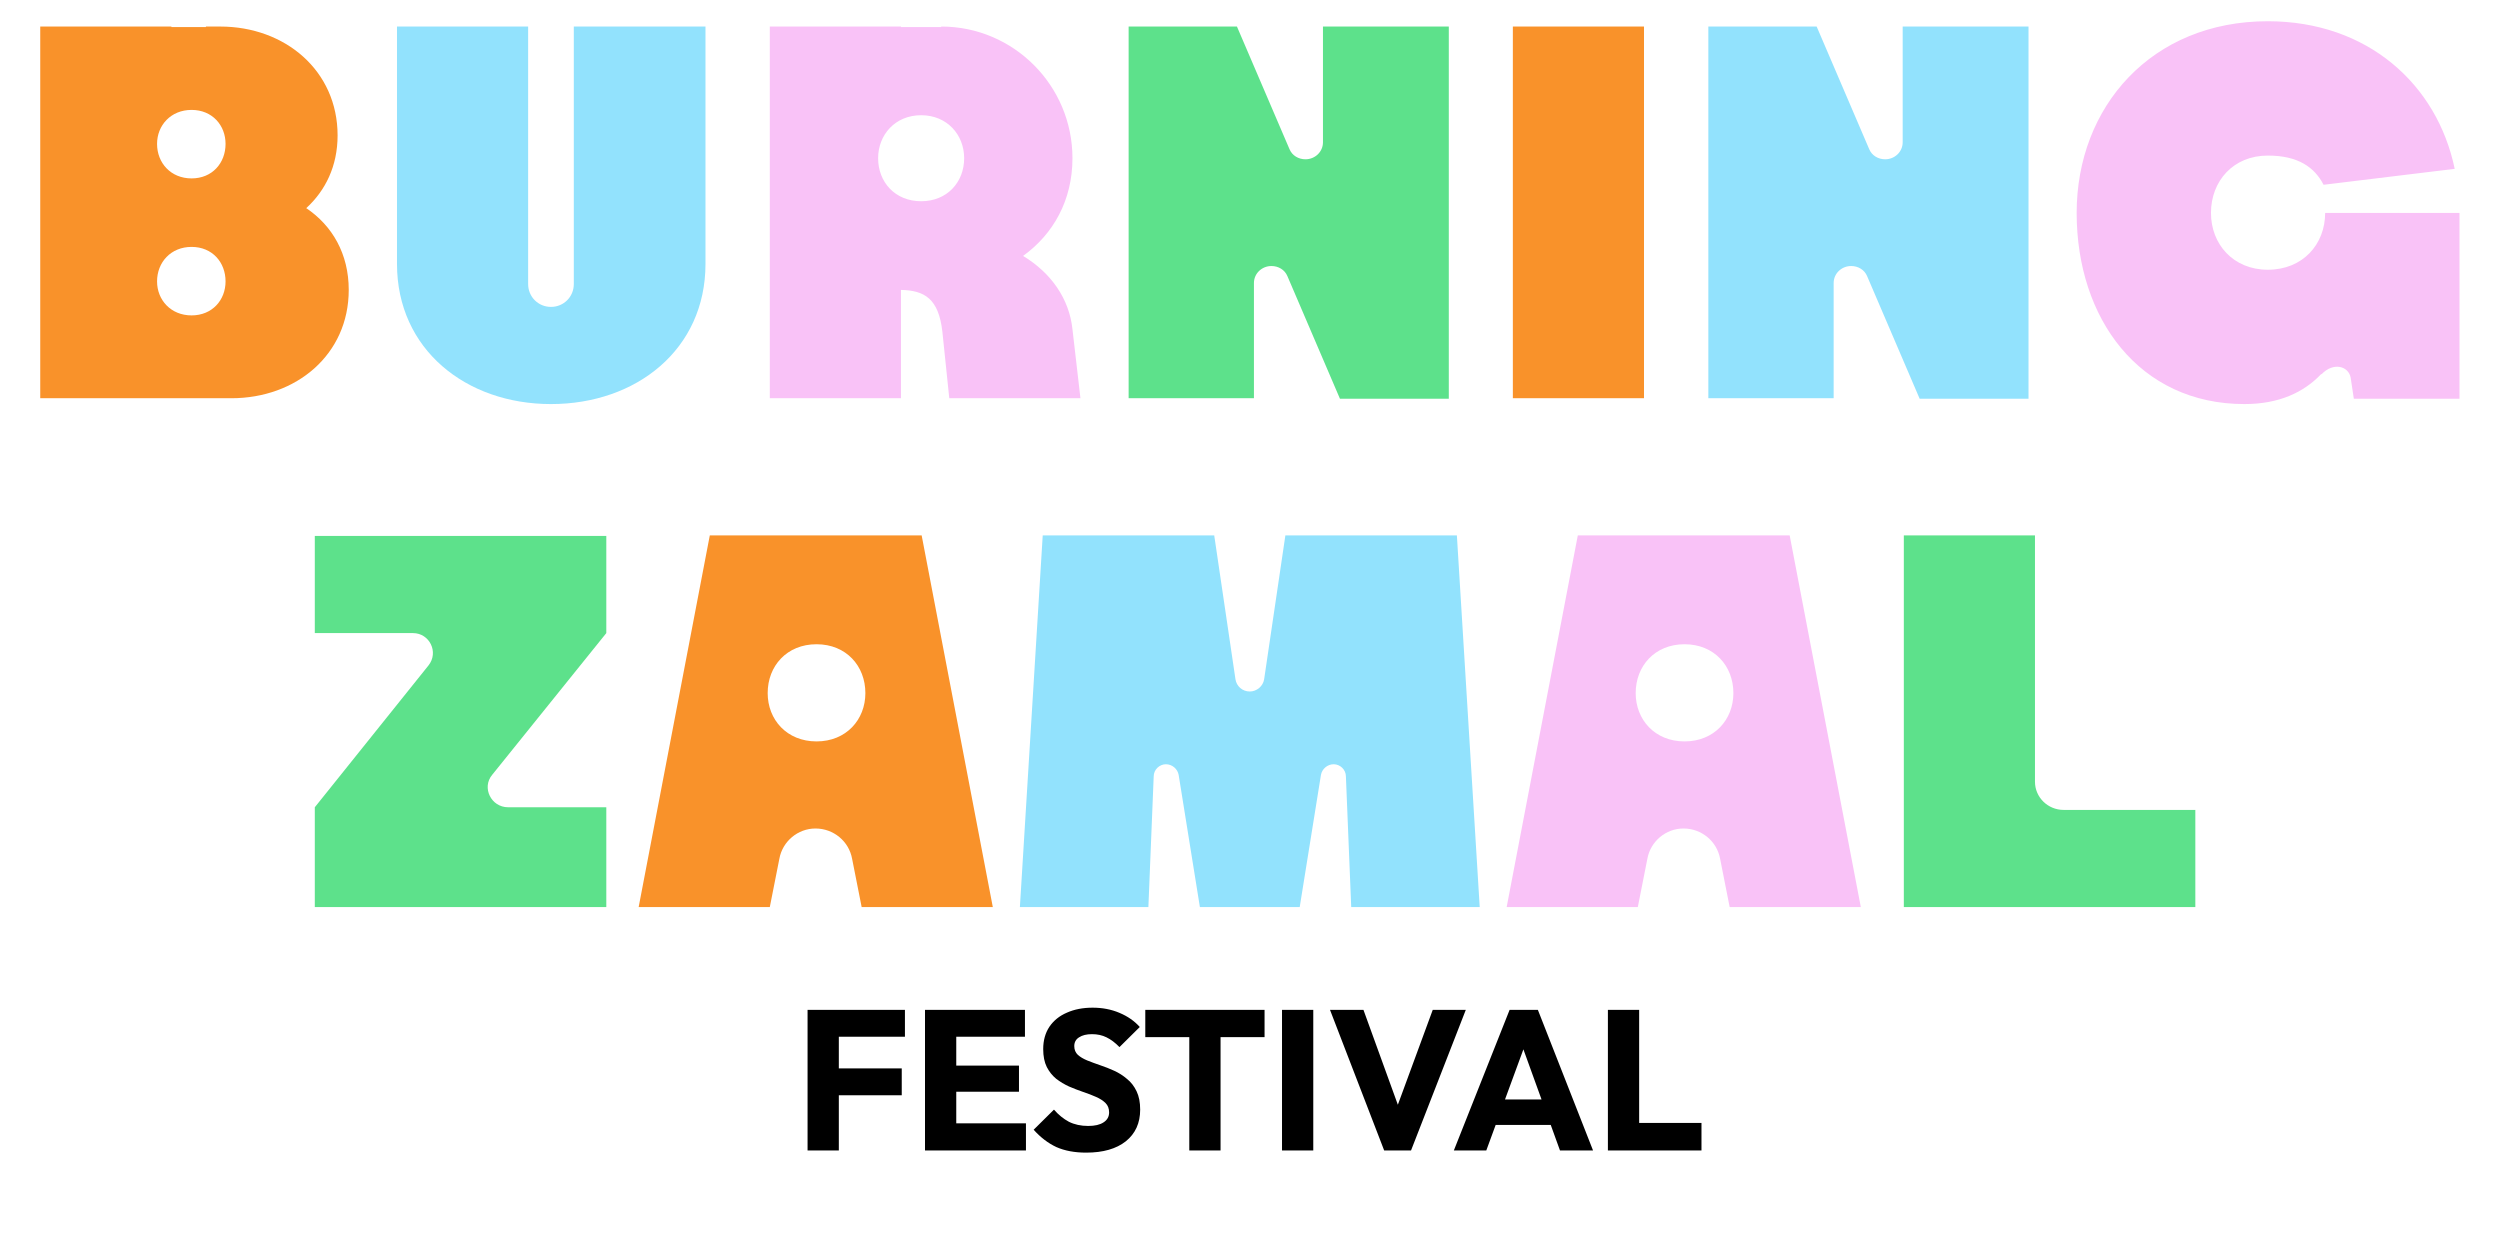
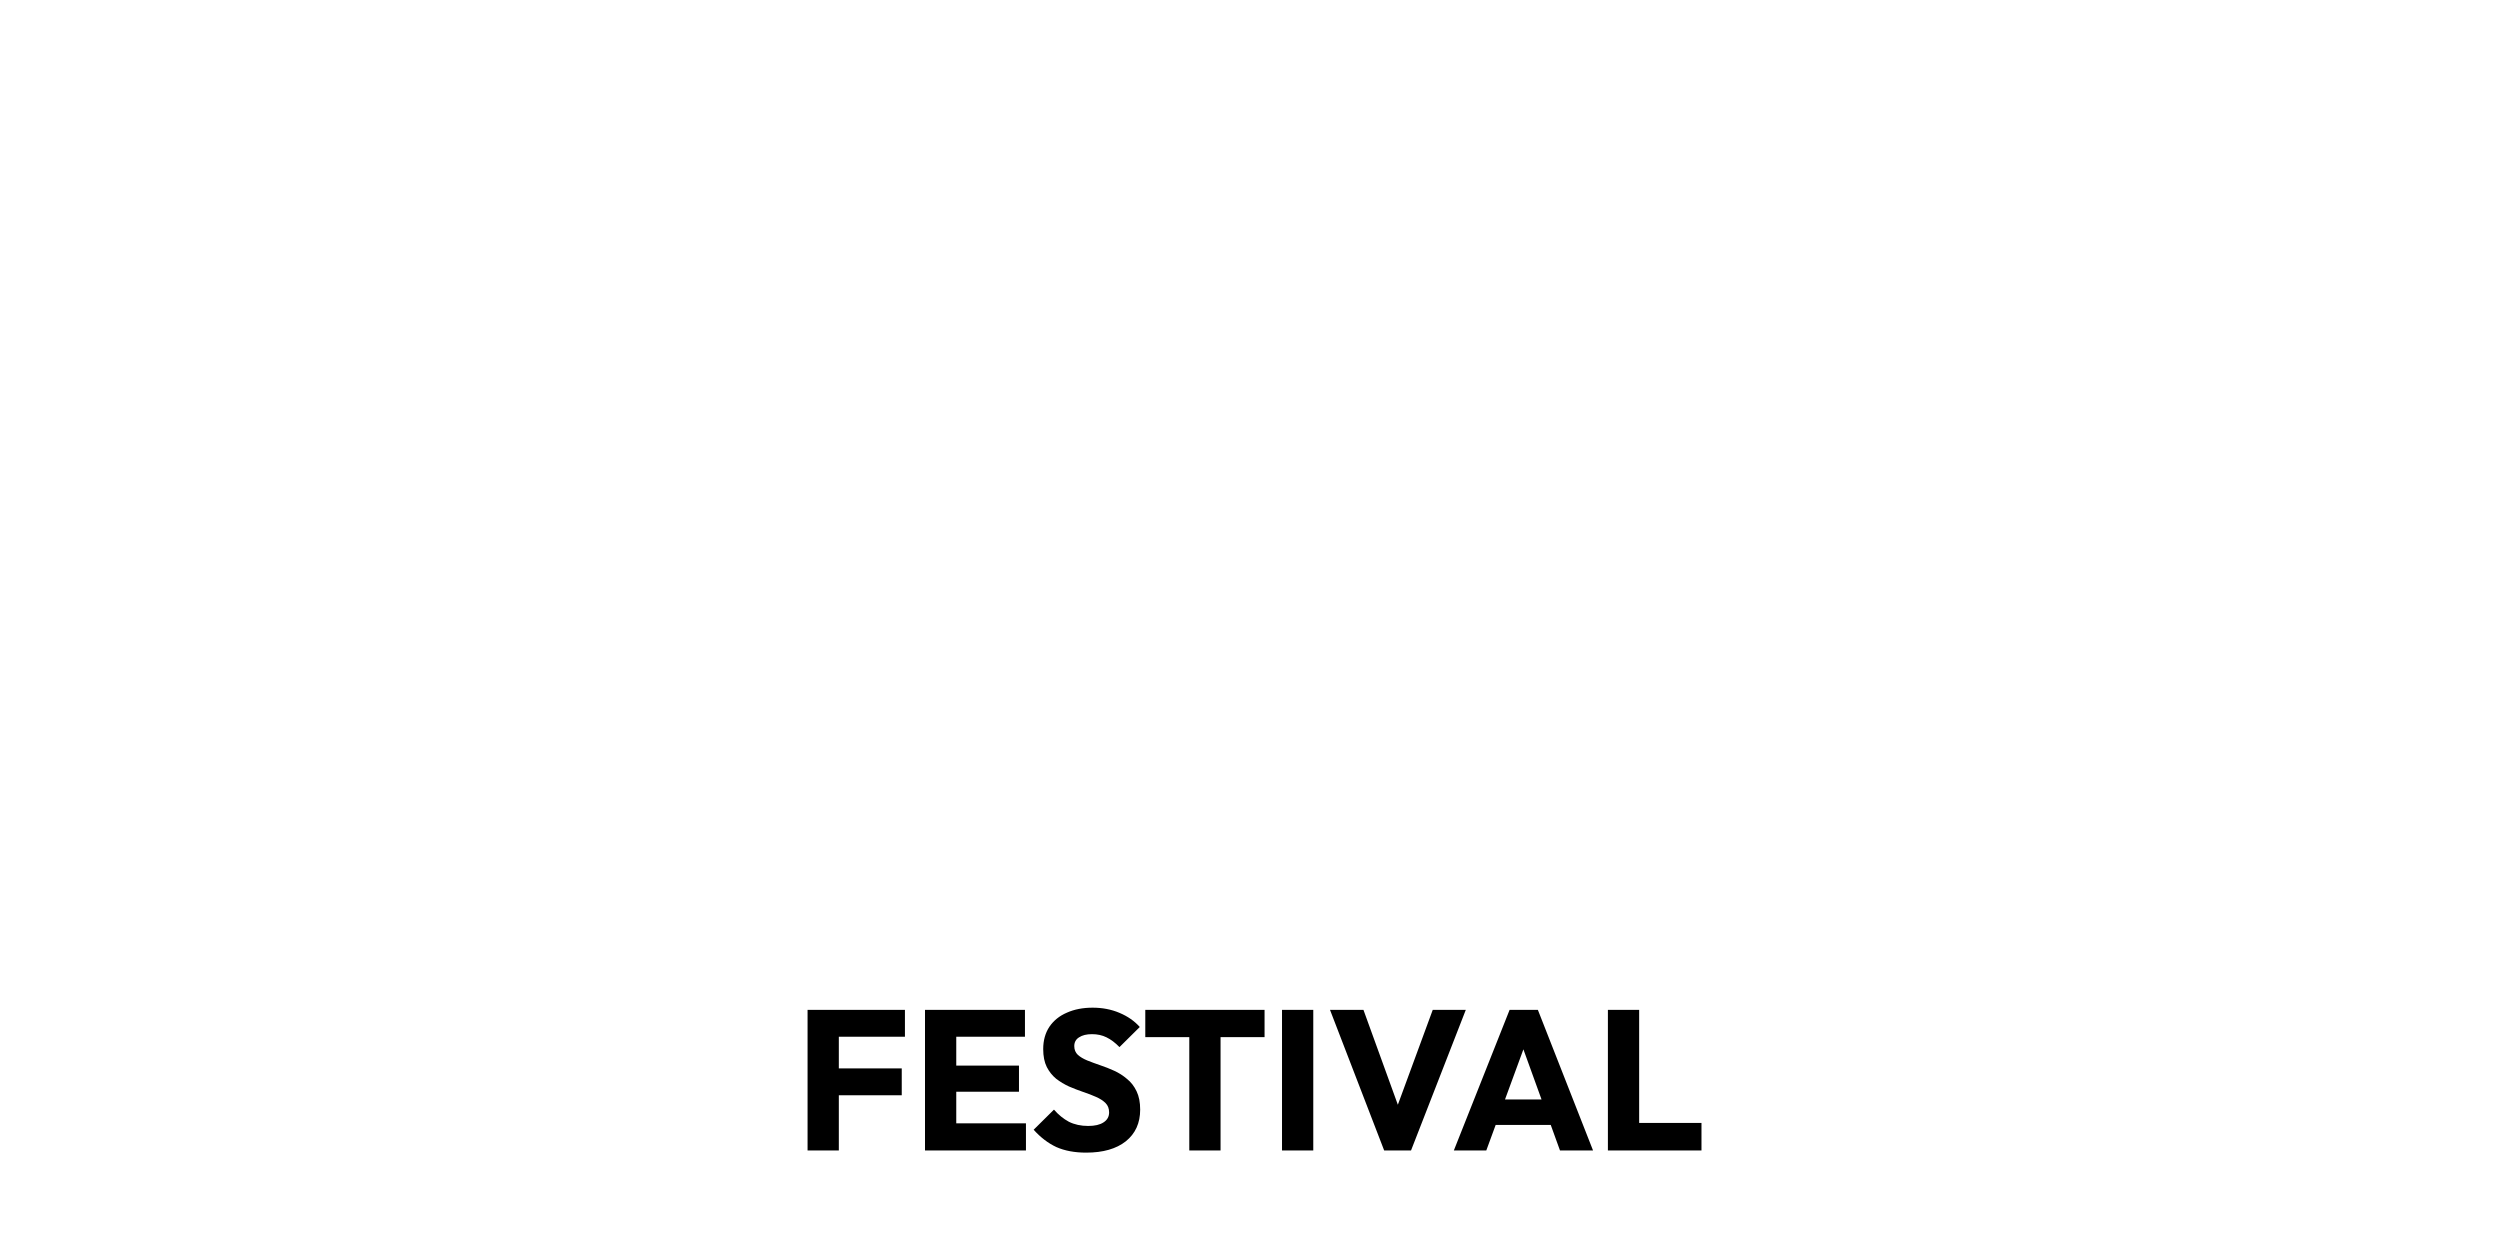
<svg xmlns="http://www.w3.org/2000/svg" viewBox="0 0 113 56" fill="none">
-   <path d="M13.843 9.408C15.019 10.2 15.763 11.472 15.763 13.104C15.763 16.032 13.387 18 10.459 18H1.819V1.2H7.747V1.224H9.307V1.2H9.955C12.883 1.2 15.259 3.192 15.259 6.12C15.259 7.512 14.707 8.616 13.843 9.408ZM8.659 14.256C9.595 14.256 10.195 13.56 10.195 12.72C10.195 11.856 9.595 11.16 8.659 11.16C7.723 11.16 7.099 11.856 7.099 12.72C7.099 13.56 7.723 14.256 8.659 14.256ZM8.659 8.064C9.595 8.064 10.195 7.368 10.195 6.504C10.195 5.664 9.595 4.968 8.659 4.968C7.723 4.968 7.099 5.664 7.099 6.504C7.099 7.368 7.723 8.064 8.659 8.064Z" fill="#F9922A" />
-   <path d="M25.936 1.2H31.888V11.928C31.888 15.792 28.768 18.264 24.904 18.264C21.064 18.264 17.944 15.792 17.944 11.928V1.2H23.872V12.84C23.872 13.416 24.328 13.872 24.904 13.872C25.48 13.872 25.936 13.416 25.936 12.84V1.2ZM86.001 1.2H91.689V18.024H86.769L84.393 12.48C84.273 12.192 83.985 12.024 83.673 12.024C83.241 12.024 82.881 12.36 82.881 12.792V18H77.217V1.2H82.113L84.489 6.744C84.609 7.032 84.897 7.2 85.209 7.2C85.641 7.2 86.001 6.864 86.001 6.432V1.2ZM65.851 24.2L66.883 41H61.075L60.835 35.096C60.835 34.784 60.571 34.544 60.283 34.544C59.995 34.544 59.755 34.76 59.707 35.024L58.747 41H54.235L53.275 35.024C53.227 34.76 52.987 34.544 52.699 34.544C52.411 34.544 52.147 34.784 52.147 35.096L51.907 41H46.099L47.131 24.2H54.883L55.843 30.704C55.891 31.016 56.155 31.256 56.491 31.256C56.803 31.256 57.091 31.016 57.139 30.704L58.099 24.2H65.851Z" fill="#92E2FD" />
-   <path d="M48.836 18H42.907L42.596 15C42.428 13.488 41.779 13.128 40.724 13.104V18H34.795V1.2H40.724V1.224H42.547V1.2C45.812 1.2 48.475 3.864 48.475 7.152C48.475 9.048 47.611 10.584 46.243 11.568C47.516 12.336 48.331 13.512 48.475 14.88L48.836 18ZM39.691 7.152C39.691 8.232 40.459 9.096 41.636 9.096C42.812 9.096 43.58 8.232 43.58 7.152C43.58 6.096 42.812 5.208 41.636 5.208C40.459 5.208 39.691 6.096 39.691 7.152ZM105.097 9.624H111.169V18.024H106.393L106.249 17.064C106.153 16.56 105.481 16.344 104.929 16.92V16.896C104.137 17.736 103.009 18.264 101.449 18.264C96.697 18.264 93.865 14.4 93.865 9.624C93.865 4.824 97.249 0.96 102.505 0.96C107.017 0.96 110.161 3.816 110.953 7.632L105.025 8.352C104.617 7.56 103.873 7.032 102.505 7.032C100.945 7.032 99.936 8.184 99.936 9.624C99.936 11.04 100.945 12.192 102.505 12.192C104.089 12.192 105.097 11.04 105.097 9.624ZM80.893 24.2L84.109 41H78.181L77.749 38.816C77.605 38.024 76.909 37.448 76.093 37.448C75.301 37.448 74.605 38.024 74.461 38.816L74.029 41H68.101L71.317 24.2H80.893ZM76.141 33.512C77.485 33.512 78.349 32.528 78.349 31.328C78.349 30.104 77.485 29.12 76.141 29.12C74.797 29.12 73.933 30.104 73.933 31.328C73.933 32.528 74.797 33.512 76.141 33.512Z" fill="#F9C2F7" />
-   <path d="M59.798 1.2H65.486V18.024H60.566L58.19 12.48C58.07 12.192 57.782 12.024 57.47 12.024C57.038 12.024 56.678 12.36 56.678 12.792V18H51.014V1.2H55.91L58.286 6.744C58.406 7.032 58.694 7.2 59.006 7.2C59.438 7.2 59.798 6.864 59.798 6.432V1.2ZM27.405 28.616L22.245 35.024C21.765 35.6 22.198 36.488 22.965 36.488H27.405V41H14.229V36.488L19.366 30.08C19.846 29.48 19.413 28.616 18.669 28.616H14.229V24.224H27.405V28.616ZM93.277 36.608H99.229V41H91.981H86.053V24.2H91.981C91.981 24.2 91.981 34.616 91.981 35.336C91.981 36.032 92.557 36.608 93.277 36.608Z" fill="#5DE18B" />
-   <path d="M74.309 18H68.381V1.2H74.309V18ZM41.659 24.2L44.875 41H38.947L38.515 38.816C38.371 38.024 37.675 37.448 36.859 37.448C36.067 37.448 35.371 38.024 35.227 38.816L34.795 41H28.867L32.083 24.2H41.659ZM36.907 33.512C38.251 33.512 39.115 32.528 39.115 31.328C39.115 30.104 38.251 29.12 36.907 29.12C35.563 29.12 34.699 30.104 34.699 31.328C34.699 32.528 35.563 33.512 36.907 33.512Z" fill="#F9922A" />
  <path d="M36.502 52V45.646H37.915V52H36.502ZM37.582 49.507V48.292H40.759V49.507H37.582ZM37.582 46.861V45.646H40.903V46.861H37.582ZM41.81 52V45.646H43.223V52H41.81ZM42.89 52V50.776H46.373V52H42.89ZM42.89 49.345V48.166H46.058V49.345H42.89ZM42.89 46.861V45.646H46.328V46.861H42.89ZM49.097 52.099C48.575 52.099 48.125 52.015 47.747 51.847C47.375 51.673 47.033 51.412 46.721 51.064L47.639 50.155C47.843 50.389 48.068 50.572 48.314 50.704C48.566 50.83 48.857 50.893 49.187 50.893C49.487 50.893 49.718 50.839 49.88 50.731C50.048 50.623 50.132 50.473 50.132 50.281C50.132 50.107 50.078 49.966 49.97 49.858C49.862 49.75 49.718 49.657 49.538 49.579C49.364 49.501 49.169 49.426 48.953 49.354C48.743 49.282 48.533 49.201 48.323 49.111C48.113 49.015 47.918 48.898 47.738 48.76C47.564 48.616 47.423 48.439 47.315 48.229C47.207 48.013 47.153 47.743 47.153 47.419C47.153 47.029 47.246 46.693 47.432 46.411C47.624 46.129 47.888 45.916 48.224 45.772C48.56 45.622 48.947 45.547 49.385 45.547C49.829 45.547 50.234 45.625 50.6 45.781C50.972 45.937 51.278 46.15 51.518 46.42L50.6 47.329C50.408 47.131 50.213 46.984 50.015 46.888C49.823 46.792 49.604 46.744 49.358 46.744C49.112 46.744 48.917 46.792 48.773 46.888C48.629 46.978 48.557 47.11 48.557 47.284C48.557 47.446 48.611 47.578 48.719 47.68C48.827 47.776 48.968 47.86 49.142 47.932C49.322 48.004 49.517 48.076 49.727 48.148C49.943 48.22 50.156 48.304 50.366 48.4C50.576 48.496 50.768 48.619 50.942 48.769C51.122 48.913 51.266 49.099 51.374 49.327C51.482 49.549 51.536 49.825 51.536 50.155C51.536 50.761 51.32 51.238 50.888 51.586C50.456 51.928 49.859 52.099 49.097 52.099ZM53.756 52V45.736H55.169V52H53.756ZM51.767 46.879V45.646H57.158V46.879H51.767ZM57.947 52V45.646H59.36V52H57.947ZM62.564 52L60.116 45.646H61.628L63.491 50.785H62.87L64.76 45.646H66.254L63.779 52H62.564ZM65.714 52L68.234 45.646H69.512L72.005 52H70.511L68.603 46.726H69.116L67.181 52H65.714ZM67.145 50.848V49.696H70.61V50.848H67.145ZM72.677 52V45.646H74.09V52H72.677ZM73.766 52V50.758H76.907V52H73.766Z" fill="black" />
</svg>